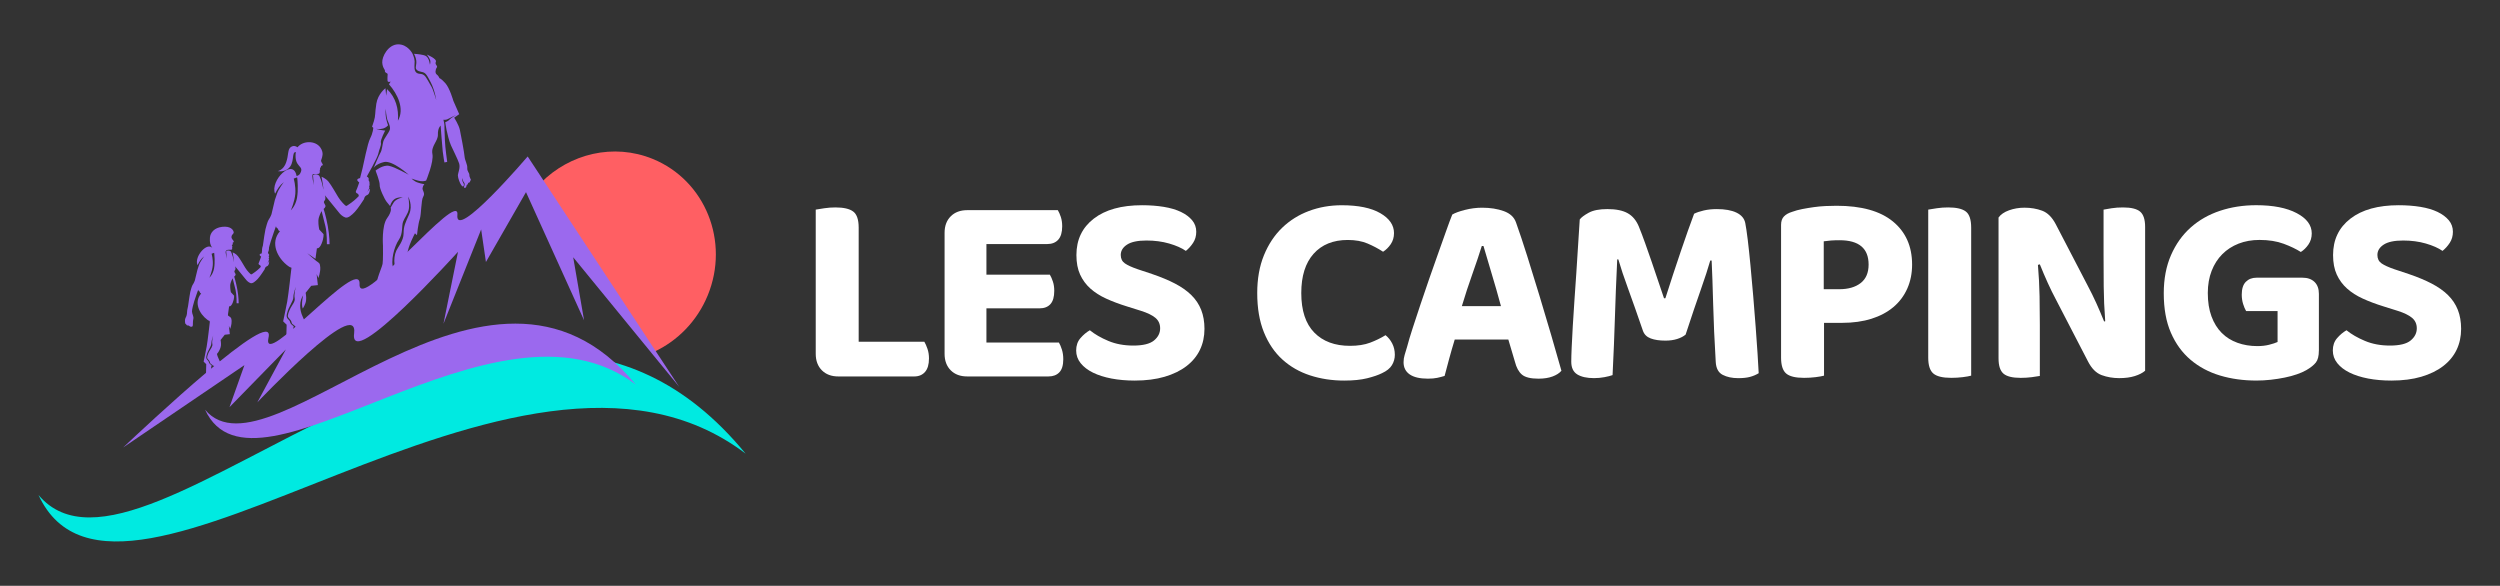
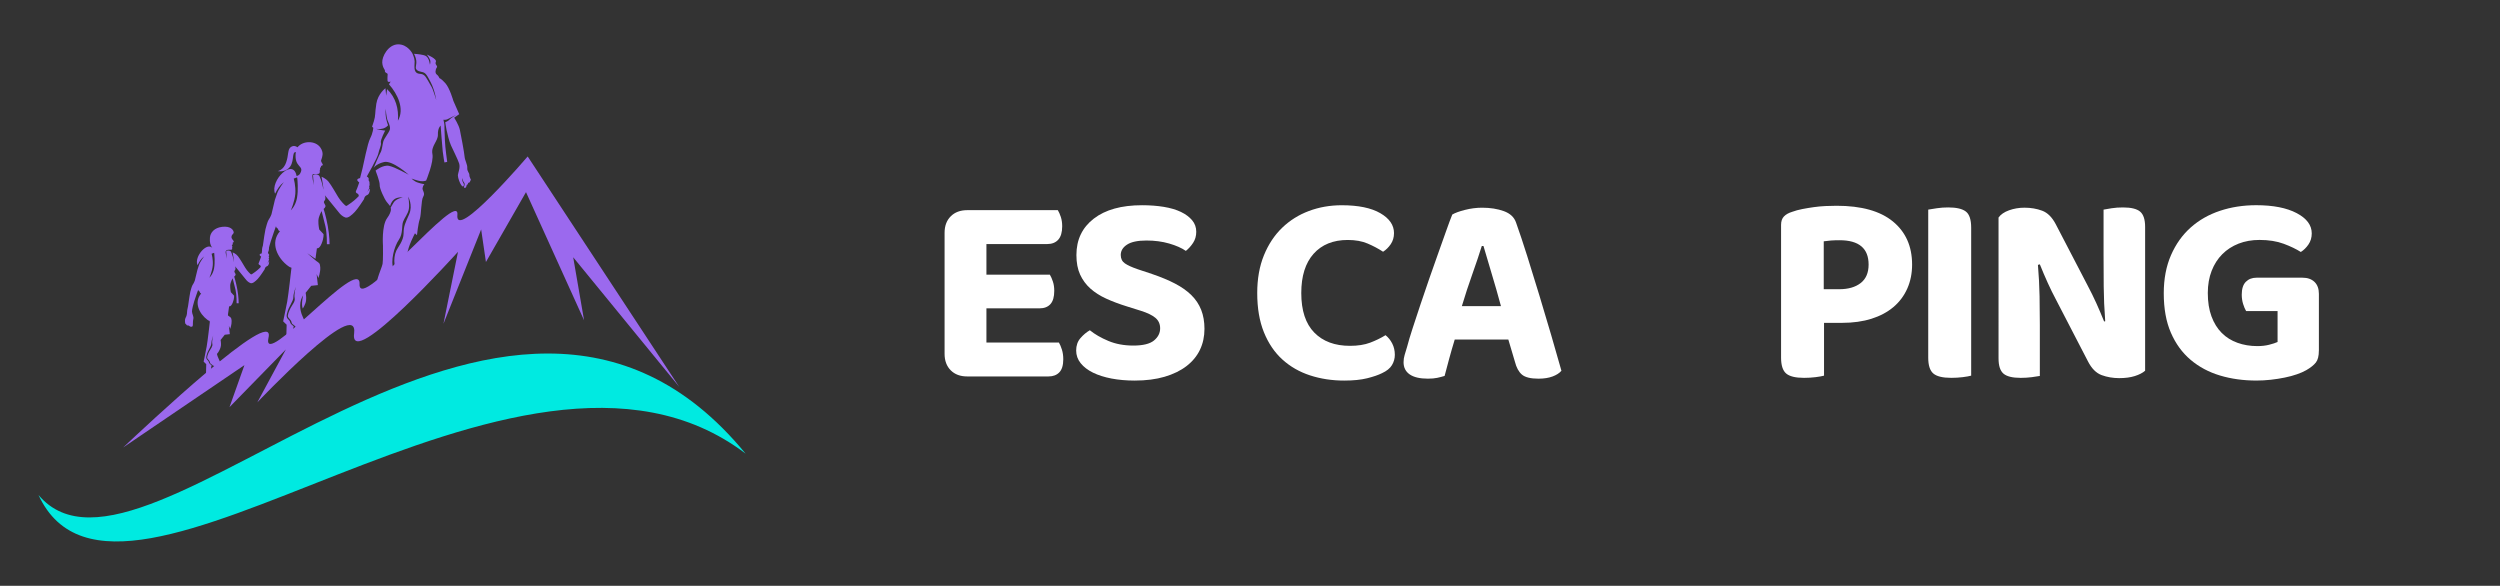
<svg xmlns="http://www.w3.org/2000/svg" version="1.1" id="Calque_1" x="0px" y="0px" width="227.25px" height="53.25px" viewBox="0 0 227.25 53.25" enable-background="new 0 0 227.25 53.25" xml:space="preserve">
  <rect x="0" y="0" width="227.25" height="53.25" fill="#333333" stroke="none" />
  <g>
    <path fill="#00EAE1" d="M3.499,44.993c7.374,15.961,43.482-19.573,64.276-3.757C45.784,14.44,13.148,56.495,3.499,44.993z" />
-     <path fill-rule="evenodd" clip-rule="evenodd" fill="#FF5F63" d="M59.346,14.451c4.766,1.953,6.998,7.502,4.986,12.399   c-0.971,2.363-2.754,4.139-4.869,5.128l-10.29-15.37l0,0C51.793,13.966,55.775,12.989,59.346,14.451L59.346,14.451z" />
-     <path fill-rule="evenodd" clip-rule="evenodd" fill="#9B69EE" d="M57.787,34.96c-12.664-9.634-34.654,12.007-39.145,2.286   C24.52,44.252,44.396,18.64,57.787,34.96L57.787,34.96z" />
    <path fill-rule="evenodd" clip-rule="evenodd" fill="#9B69EE" d="M24.408,30.693c-0.709,3.111,8.397-7.585,8.276-4.872   c-0.126,2.711,9.139-8.756,8.892-6.29c-0.248,2.469,6.391-5.308,6.391-5.308l13.77,20.938l-9.634-11.776l0.989,5.731l-5.279-11.65   l-3.642,6.351l-0.434-2.959l-3.426,8.571l1.322-6.54c0,0-9.905,10.976-9.444,7.43c0.463-3.543-8.799,6.257-8.799,6.257l2.595-4.811   l-5.125,5.247l1.358-3.821l-11.025,7.486C13.12,38.864,25.117,27.578,24.408,30.693L24.408,30.693z" />
    <path fill-rule="evenodd" clip-rule="evenodd" fill="#9B69EE" d="M41.208,9.162c0,0-0.328-1.16-0.724-1.598   c-0.396-0.438-0.537-0.457-0.537-0.457S39.862,6.883,39.7,6.771c-0.164-0.112-0.131-0.438,0-0.625   c0.134-0.182-0.205-0.252-0.081-0.527c0.122-0.274-0.816-0.661-0.816-0.661s0.206,0.275,0.285,0.479   c0.084,0.202-0.009,0.448-0.009,0.448s-0.06-0.624-0.369-0.796c-0.234-0.131-0.813-0.182-1.079-0.197c0,0,0.075,0.104,0.168,0.415   c0.094,0.309,0.033,0.537,0,0.774c-0.037,0.234,0.15,0.388,0.514,0.452c0.359,0.066,0.448,0.196,0.835,0.941   c0.387,0.742,0.505,1.618,0.505,1.618s-0.291-0.988-0.435-1.212c-0.14-0.224-0.468-0.871-0.622-1.002   c-0.153-0.131-0.233-0.148-0.442-0.168c-0.21-0.019-0.364-0.088-0.444-0.326c-0.075-0.237-0.014-0.517-0.019-0.802   C37.688,5.294,37.5,4.888,37.5,4.888s-0.429-0.875-1.326-0.858c-0.896,0.024-1.46,1.119-1.428,1.651   c0.032,0.526,0.276,0.638,0.243,0.782c-0.028,0.145,0.248,0.183,0.248,0.275c0,0.093-0.052,0.597,0.019,0.671   c0.069,0.074,0.256,0.006,0.256,0.006l-0.154,0.246c0.771,0.871,1.443,2.223,0.813,3.313c0.083-1.076-0.192-2.119-0.985-2.87   l-0.083,0.6L35.036,8.02c0,0-0.682,0.503-0.826,1.399c-0.141,0.895-0.061,1.09-0.225,1.598c-0.163,0.507-0.163,0.499-0.163,0.499   l0.112,0.102c0,0-0.028,0.468-0.285,0.957c-0.251,0.488-0.602,2.372-0.7,2.749c-0.103,0.372-0.22,0.867-0.22,0.867   s-0.228,0.028-0.252,0.148c-0.018,0.122,0.178,0.24,0.178,0.24s-0.2,0.609-0.275,0.735c-0.07,0.122-0.033,0.22,0.107,0.28   c0.145,0.06,0.126,0.233,0.126,0.233s-0.313,0.336-0.682,0.6c-0.364,0.262-0.416,0.29-0.472,0.294   c-0.055,0.005-0.499-0.442-0.719-0.814c-0.219-0.368-0.625-1.077-0.876-1.39c-0.248-0.307-0.635-0.452-0.635-0.452   s0.093,0.499,0.13,0.755c0.038,0.252,0.038,0.424,0.038,0.424s-0.098-0.573-0.229-0.914c-0.136-0.339-0.136-0.339-0.136-0.339   s-0.098-0.13-0.293-0.15c-0.202-0.018-0.285,0.095-0.285,0.095l0.075,0.893l-0.108-0.541c-0.033-0.2-0.046-0.415,0.023-0.448   c0.14-0.07,0.533,0.038,0.598-0.098c0.065-0.135-0.01-0.25,0.042-0.313c0.047-0.06-0.028-0.157,0.033-0.182   c0.06-0.026,0.075-0.171,0.075-0.171s0.13-0.016,0.148-0.084c0.025-0.07-0.163-0.27-0.157-0.377   c0.009-0.107,0.098-0.215,0.14-0.556c0.018-0.19-0.052-0.442-0.206-0.656c-0.458-0.639-1.578-0.634-2.072-0.013   c0,0-0.299-0.252-0.612-0.02c-0.309,0.237-0.177,0.685-0.42,1.389c-0.238,0.704-0.761,0.792-0.761,0.792s0.49,0.126,0.915-0.196   c0.677-0.507,0.298-1.551,0.723-1.533c-0.195,1.482,0.836,1.17,0.388,1.958c-0.075,0.135-0.214,0.195-0.317,0.224   c-0.302-1.705-2.446,0.405-1.956,1.607c0.219-0.433,0.406-0.754,0.803-1.062c0,0-0.495,0.629-0.634,1.082   c-0.146,0.452-0.187,0.546-0.187,0.546s-0.267,1.155-0.309,1.3c-0.042,0.14-0.204,0.433-0.275,0.529   c-0.07,0.098-0.238,0.676-0.27,0.825c-0.034,0.15-0.188,1.067-0.23,1.453c-0.019,0.182-0.051,0.332-0.083,0.472l0.565,0.047   c0.055-0.285,0.154-0.625,0.233-0.876c0.118-0.382,0.467-1.361,0.467-1.361s0.042,0.168,0.14,0.197   c0.094,0.021,0.024,0.138,0.122,0.198c0.098,0.062,0.098,0.062,0.098,0.062c-0.911,1.05-0.229,2.437,0.742,3.155   c0.097,0.075,0.196,0.127,0.313,0.163l-0.023,0.153c0,0-0.257,2.316-0.369,2.928c-0.112,0.609-0.369,1.788-0.369,1.788l0.318,0.308   l-0.042,1.594l0.448-0.017l0.234-1.454c0,0-0.276-0.128-0.332-0.379c-0.056-0.246-0.402-0.27-0.285-0.735   c0.117-0.467,0.22-0.598,0.34-0.842c0.122-0.24,0.263-0.479,0.252-0.73c-0.004-0.257,0.219-0.884,0.219-0.884   s-0.181,0.707-0.107,1.011c0.079,0.308-0.205,0.604-0.369,0.912c-0.163,0.304-0.298,0.695-0.228,0.821   c0.065,0.13,0.224,0.242,0.285,0.381c0.061,0.145,0.028,0.221,0.144,0.285c0.122,0.067,0.234,0.21,0.234,0.21   c0.206,0.063,0.523,0.166,0.803-0.023c0.285-0.187-0.126-0.77-0.239-1.123c-0.112-0.354-0.159-0.665-0.107-1.043   c0.052-0.379,0.247-0.652,0.247-0.652s-0.102,0.451-0.102,0.759c0,0.313,0.075,0.438,0.075,0.438s0.256-0.403,0.294-0.728   c0.042-0.326-0.038-0.703-0.038-0.703l0.505-0.635l0.606-0.065l-0.112-1.002l0.163,0.359c0,0,0.188-0.522,0.168-0.952   c-0.023-0.427-0.117-0.418-0.354-0.591c-0.234-0.173-0.831-0.714-0.831-0.714l0.747,0.515l0.131-0.966c0,0,0.22,0.095,0.434-0.438   c0.214-0.525,0.167-0.845,0.167-0.845l-0.387-0.418c0,0-0.094-0.411-0.079-0.808c0.009-0.396,0.294-0.865,0.294-0.865   s0.205,0.787,0.346,1.383c0.144,0.602,0.134,1.622,0.134,1.622h0.243c0,0,0.009-0.714-0.164-1.659   c-0.173-0.946-0.378-1.546-0.378-1.546s0.224-0.155,0.159-0.322c-0.065-0.168-0.215-0.274-0.065-0.442   c0.149-0.168,0.019-0.481,0.019-0.481l1.372,1.687c0,0,0.215,0.243,0.481,0.336c0.262,0.088,0.597-0.224,0.873-0.508   c0.276-0.284,0.836-1.16,0.836-1.16s0.028-0.28,0.28-0.368c0.256-0.084,0.262-0.596,0.262-0.596l-0.244,0.312   c0,0,0.229-0.377,0.178-0.434c-0.052-0.056,0.055-0.167,0.027-0.255c-0.023-0.093,0.024-0.22-0.056-0.308   c-0.075-0.088,0.019-0.178-0.042-0.275c-0.065-0.098-0.154-0.131-0.154-0.131s0.986-1.724,1.046-2.083   c0.06-0.354,0.294-0.749,0.233-0.997c-0.061-0.242,0.396-1.101,0.396-1.101s-0.07,0.014-0.425-0.051   c-0.35-0.062-0.392-0.102-0.392-0.102s0.335,0.06,0.63-0.029c0.29-0.084,0.444-0.294,0.444-0.294s-0.112-0.297-0.187-0.674   c-0.07-0.384-0.023-0.827-0.023-0.827s0.046,0.774,0.186,1.105c0.146,0.331,0.253,0.568,0.178,0.812   c-0.07,0.246-0.513,0.792-0.583,1.043c-0.07,0.256-0.13,0.834-0.248,1.007c-0.112,0.173-0.639,1.434-0.639,1.434   s0.182-0.376,0.947-0.559c0.766-0.182,2.255,1.161,2.255,1.161s-1.247-0.704-1.797-0.815c-0.551-0.113-1.223,0.428-1.223,0.428   s0.396,1.011,0.373,1.311c-0.028,0.292,0.43,1.267,0.631,1.528c0.205,0.261,0.321,0.396,0.321,0.396s0.047-0.33,0.333-0.587   c0.284-0.26,0.821-0.214,0.821-0.214s-0.644,0.131-0.845,0.484c-0.206,0.35-0.267,0.457-0.267,0.457s0.172,0.276-0.326,0.965   c-0.5,0.694-0.369,2.475-0.369,2.475s0.022,1.401-0.037,1.676c-0.06,0.274-0.225,0.62-0.327,0.947   c-0.103,0.325-0.322,0.837,0.08,0.904c0.419,0.063,0.182,0.354,0.634,0.371c0.122,0.005,0.201,0.179,0.317,0.267   c0.122,0.088,0.276,0.097,0.439,0.148c0.845,0.248,1.12,0.28,1.321-0.093c0.2-0.372-0.416-0.815-0.56-0.97   c-0.089-0.093-0.187-0.186-0.286-0.274c0,0-0.471-0.509-0.611-0.826c-0.318-0.726,0.062-2.078,0.477-2.679   c0.387-0.56,0.242-1.263,0.378-1.63c0.131-0.364,0.447-0.708,0.527-1.156c0.084-0.452-0.061-1.133-0.061-1.133   s0.449,0.784,0.093,1.6c-0.358,0.814-0.508,1.075-0.508,1.746c0,0.677-0.532,1.272-0.663,1.569   c-0.322,0.715-0.228,1.852,0.383,2.401c0.135-0.345,0.611-1.574,0.626-2.105c0.023-0.626,0.686-1.874,0.686-1.874l0.183,0.173   c0,0,0.102-1.017,0.256-1.469c0.149-0.447,0.112-1.704,0.313-2.032c0.206-0.326-0.089-0.55-0.062-0.773   c0.034-0.224,0.165-0.368,0.165-0.368s-0.224-0.019-0.593-0.141c-0.364-0.12-0.57-0.367-0.57-0.367s0.472,0.181,0.794,0.233   c0.326,0.051,0.532-0.052,0.532-0.052s0.713-1.695,0.568-2.418c-0.14-0.722,0.523-1.161,0.5-1.762   c-0.019-0.601,0.248-0.816,0.248-0.816s0.14,1.893,0.191,2.354c0.051,0.457,0.154,0.998,0.154,0.998l0.252-0.051   c0,0-0.183-1.273-0.21-1.968c-0.032-0.689-0.042-1.206-0.042-1.351c0-0.145-0.093-0.518-0.093-0.518s0.201,0.066,0.466-0.088   c0.262-0.153,0.682-0.331,0.682-0.331s-0.453,0.253-0.598,0.415c-0.14,0.159-0.382,0.233-0.382,0.233s0.047,0.363,0.116,0.695   c0.075,0.33,0.225,1.02,0.402,1.407c0.172,0.386,0.611,1.248,0.742,1.645c0.131,0.396-0.112,0.866-0.112,1.099   c0,0.233,0.191,0.732,0.316,0.887c0.122,0.153,0.183,0.144,0.225,0.013c0.037-0.126-0.07-0.224-0.117-0.368   c-0.051-0.15-0.033-0.298-0.033-0.298s0.099,0.358,0.173,0.409c0.075,0.051,0.056,0.253,0.004,0.351s0.023,0.162,0.122,0.116   c0.102-0.047,0.088-0.293,0.163-0.284c0.08,0.009,0.024-0.167,0.154-0.182c0.13-0.018,0.093-0.204,0.164-0.215   c0.07-0.008-0.127-0.237-0.127-0.469c0-0.229-0.21-0.321-0.191-0.643c0.024-0.322-0.224-0.695-0.247-1.053   c-0.029-0.363-0.323-1.93-0.425-2.409c-0.103-0.476-0.518-1.11-0.518-1.11l0.458-0.321L41.208,9.162z M27.031,16.291   c0,0,0.103,0.952-0.033,1.702c-0.136,0.745-0.561,1.123-0.561,1.123s0.352-0.788,0.407-1.506c0.051-0.716-0.146-1.378-0.146-1.378   l0.313-0.111L27.031,16.291z" />
    <path fill-rule="evenodd" clip-rule="evenodd" fill="#9B69EE" d="M23.889,22.391c-0.061,0.234-0.098,0.644-0.098,0.644   s-0.173,0.021-0.192,0.112c-0.013,0.088,0.137,0.178,0.137,0.178s-0.155,0.461-0.206,0.555c-0.057,0.093-0.028,0.166,0.079,0.213   c0.108,0.043,0.093,0.177,0.093,0.177s-0.238,0.253-0.513,0.452c-0.275,0.2-0.317,0.221-0.359,0.225s-0.378-0.335-0.541-0.616   c-0.169-0.278-0.477-0.814-0.664-1.048c-0.187-0.238-0.48-0.345-0.48-0.345s0.075,0.377,0.097,0.568   c0.029,0.19,0.029,0.323,0.029,0.323s-0.071-0.436-0.173-0.691c-0.099-0.256-0.099-0.256-0.099-0.256s-0.073-0.099-0.223-0.111   c-0.15-0.015-0.215,0.07-0.215,0.07l0.057,0.675l-0.024-0.122l0,0c0,0-0.032-0.15-0.06-0.294c-0.028-0.124-0.047-0.25,0.019-0.316   c0.148-0.144,0.406-0.047,0.504-0.093c0.099-0.047,0.014-0.158,0.055-0.233c0.046-0.078-0.047-0.117-0.037-0.173   c0.014-0.055,0.047-0.008,0.081-0.077c0.037-0.071-0.038-0.118,0-0.155c0.037-0.038,0.102,0,0.093-0.102   c-0.009-0.106-0.242-0.225-0.202-0.452c0.038-0.233,0.243-0.229,0.187-0.433c-0.05-0.206-0.307-0.527-1.032-0.447   c-0.727,0.079-1.087,0.535-1.119,0.983c-0.034,0.446,0.037,0.656,0.191,0.907c0.014,0.016,0.022,0.032,0.032,0.047   c-0.448-0.597-1.681,0.747-1.353,1.553c0.167-0.332,0.308-0.574,0.607-0.806c0,0-0.374,0.478-0.482,0.818   c-0.106,0.345-0.134,0.411-0.134,0.411s-0.207,0.875-0.238,0.983c-0.028,0.106-0.154,0.331-0.206,0.399   c-0.056,0.076-0.182,0.514-0.205,0.625c-0.023,0.112-0.14,0.807-0.173,1.1c-0.032,0.294-0.107,0.476-0.116,0.699   c-0.006,0.225-0.047,0.407-0.136,0.547c-0.088,0.145-0.055,0.428-0.033,0.502c0.024,0.08,0.075,0.082,0.075,0.082   s0.057,0.126,0.141,0.116c0.089-0.015,0.112,0.021,0.178,0.062c0.069,0.043,0.069,0.043,0.069,0.043s0.178,0.052,0.215-0.062   c0.038-0.111,0-0.424,0.057-0.637c0.061-0.208-0.122-0.462-0.122-0.678c0-0.212,0.122-0.66,0.211-0.949   c0.088-0.284,0.354-1.025,0.354-1.025s0.033,0.125,0.107,0.148c0.07,0.02,0.019,0.107,0.088,0.149   c0.075,0.045,0.075,0.045,0.075,0.045c-0.686,0.794-0.172,1.844,0.565,2.387c0.06,0.048,0.135,0.086,0.209,0.112   c0.005,0.076,0.01,0.125,0.01,0.125s-0.196,1.747-0.285,2.212c-0.083,0.461-0.275,1.356-0.275,1.356l0.238,0.228l-0.028,1.207   l0.336-0.014l0.177-1.102c0,0-0.21-0.092-0.251-0.284c-0.042-0.187-0.3-0.206-0.215-0.559c0.088-0.351,0.163-0.447,0.256-0.63   c0.094-0.187,0.197-0.361,0.192-0.554c0-0.192,0.167-0.673,0.167-0.673s-0.14,0.536-0.079,0.766   c0.055,0.233-0.16,0.461-0.285,0.688c-0.121,0.233-0.22,0.527-0.173,0.625c0.052,0.095,0.173,0.178,0.214,0.292   c0.047,0.105,0.024,0.16,0.112,0.212c0.088,0.045,0.178,0.154,0.178,0.154c0.154,0.045,0.392,0.13,0.607-0.014   c0.215-0.145-0.099-0.583-0.183-0.851c-0.018-0.064-0.037-0.128-0.051-0.189l0.14-0.187c0,0,0.191-0.303,0.22-0.55   c0.032-0.246-0.029-0.532-0.029-0.532l0.379-0.479l0.461-0.052l-0.088-0.755l0.126,0.269c0,0,0.14-0.396,0.126-0.717   c-0.015-0.322-0.089-0.315-0.267-0.447c-0.019-0.015-0.041-0.03-0.065-0.05v-0.102l0.103-0.729c0,0,0.164,0.071,0.328-0.329   c0.157-0.397,0.125-0.639,0.125-0.639l-0.293-0.316c0,0-0.071-0.309-0.061-0.608c0.009-0.302,0.223-0.655,0.223-0.655   s0.154,0.591,0.262,1.049c0.107,0.452,0.098,1.22,0.098,1.22h0.186c0,0,0.01-0.536-0.121-1.253   c-0.131-0.713-0.285-1.171-0.285-1.171s0.169-0.11,0.117-0.242c-0.052-0.126-0.164-0.204-0.052-0.33   c0.112-0.131,0.019-0.362,0.019-0.362l1.036,1.271c0,0,0.16,0.187,0.361,0.257c0.2,0.064,0.457-0.173,0.663-0.388   c0.209-0.214,0.629-0.876,0.629-0.876s0.018-0.21,0.215-0.273c0.19-0.066,0.197-0.452,0.197-0.452l-0.188,0.231   c0,0,0.178-0.271,0.141-0.313c-0.038-0.041,0.084-0.063,0.013-0.135c-0.069-0.066,0.08-0.105,0-0.197   c-0.079-0.087,0.113-0.102-0.009-0.228c-0.122-0.125-0.046-0.204-0.046-0.204s0.051-0.237,0.06-0.364L23.889,22.391z    M19.482,23.108c0,0,0.08,0.72-0.023,1.286c-0.103,0.564-0.425,0.849-0.425,0.849s0.267-0.598,0.308-1.136   c0.037-0.541-0.106-1.045-0.106-1.045l0.233-0.083L19.482,23.108z" />
  </g>
  <g>
-     <path fill="#FFFFFF" d="M74.71,33.662c-0.373-0.373-0.56-0.875-0.56-1.504V19.054c0.182-0.033,0.443-0.075,0.783-0.125   c0.339-0.05,0.675-0.074,1.007-0.074c0.746,0,1.285,0.124,1.616,0.373c0.332,0.249,0.498,0.737,0.498,1.467v10.368h5.968   c0.1,0.166,0.194,0.383,0.285,0.646c0.092,0.266,0.137,0.557,0.137,0.871c0,0.547-0.119,0.957-0.359,1.23s-0.568,0.41-0.982,0.41   h-6.888C75.584,34.221,75.083,34.035,74.71,33.662z" />
    <path fill="#FFFFFF" d="M86.422,33.662c-0.373-0.373-0.56-0.875-0.56-1.504V21.166c0-0.629,0.187-1.131,0.56-1.503   c0.372-0.373,0.874-0.56,1.504-0.56h8.231c0.1,0.165,0.189,0.373,0.273,0.621c0.082,0.249,0.123,0.531,0.123,0.846   c0,0.547-0.119,0.953-0.359,1.219c-0.24,0.265-0.576,0.396-1.008,0.396h-5.52v2.785h5.768c0.1,0.166,0.191,0.373,0.273,0.622   c0.084,0.249,0.125,0.53,0.125,0.845c0,0.549-0.115,0.949-0.348,1.207s-0.564,0.385-0.994,0.385h-4.824v3.109h6.59   c0.098,0.164,0.189,0.381,0.273,0.646c0.082,0.264,0.123,0.555,0.123,0.869c0,0.547-0.119,0.945-0.359,1.193   c-0.24,0.25-0.568,0.373-0.982,0.373h-7.386C87.296,34.221,86.794,34.035,86.422,33.662z" />
    <path fill="#FFFFFF" d="M103.019,31.412c0.879,0,1.505-0.154,1.878-0.461s0.56-0.676,0.56-1.105c0-0.398-0.146-0.717-0.436-0.959   c-0.29-0.24-0.726-0.451-1.306-0.633l-1.268-0.398c-0.696-0.215-1.326-0.451-1.89-0.709c-0.564-0.256-1.045-0.563-1.442-0.92   c-0.397-0.355-0.709-0.779-0.933-1.268c-0.224-0.489-0.336-1.082-0.336-1.778c0-1.392,0.526-2.495,1.579-3.307   c1.053-0.813,2.516-1.219,4.389-1.219c0.713,0,1.372,0.05,1.978,0.149c0.604,0.1,1.122,0.253,1.554,0.46   c0.431,0.208,0.771,0.46,1.02,0.759c0.249,0.298,0.373,0.646,0.373,1.044c0,0.382-0.096,0.718-0.286,1.007   c-0.19,0.291-0.41,0.535-0.659,0.733c-0.381-0.265-0.887-0.489-1.517-0.671c-0.63-0.183-1.317-0.273-2.063-0.273   c-0.796,0-1.385,0.124-1.766,0.373c-0.382,0.248-0.572,0.563-0.572,0.944c0,0.332,0.125,0.585,0.373,0.759   c0.249,0.174,0.638,0.352,1.169,0.534l1.343,0.448c0.779,0.266,1.463,0.551,2.051,0.857c0.589,0.307,1.082,0.654,1.48,1.045   c0.397,0.389,0.695,0.838,0.895,1.342c0.199,0.506,0.299,1.082,0.299,1.729c0,0.695-0.137,1.33-0.41,1.902   c-0.274,0.572-0.681,1.064-1.219,1.479c-0.539,0.416-1.202,0.738-1.989,0.971c-0.788,0.232-1.695,0.348-2.723,0.348   c-0.763,0-1.467-0.063-2.113-0.186c-0.647-0.125-1.206-0.303-1.679-0.535s-0.846-0.518-1.119-0.857s-0.41-0.725-0.41-1.156   c0-0.447,0.128-0.82,0.386-1.119c0.257-0.299,0.542-0.539,0.857-0.721c0.447,0.363,1.007,0.688,1.679,0.969   C101.415,31.271,102.174,31.412,103.019,31.412z" />
    <path fill="#FFFFFF" d="M126.715,21.191c0,0.382-0.1,0.717-0.298,1.008c-0.199,0.289-0.432,0.518-0.696,0.684   c-0.432-0.282-0.899-0.531-1.405-0.746s-1.106-0.324-1.803-0.324c-1.326,0-2.362,0.42-3.108,1.256   c-0.746,0.838-1.119,2.027-1.119,3.568c0,1.592,0.394,2.789,1.182,3.594c0.787,0.805,1.869,1.205,3.245,1.205   c0.712,0,1.321-0.094,1.827-0.285s0.974-0.418,1.405-0.684c0.248,0.199,0.451,0.451,0.609,0.758   c0.157,0.307,0.236,0.65,0.236,1.031c0,0.332-0.088,0.643-0.262,0.934c-0.174,0.289-0.477,0.535-0.907,0.732   c-0.332,0.166-0.779,0.32-1.343,0.461s-1.26,0.211-2.089,0.211c-1.11,0-2.146-0.158-3.108-0.473   c-0.961-0.314-1.799-0.795-2.511-1.441c-0.713-0.646-1.272-1.471-1.679-2.475c-0.406-1.002-0.609-2.191-0.609-3.568   c0-1.293,0.203-2.437,0.609-3.432c0.406-0.994,0.957-1.827,1.653-2.498c0.696-0.672,1.509-1.182,2.437-1.529   c0.929-0.348,1.923-0.522,2.984-0.522c1.508,0,2.677,0.241,3.506,0.722S126.715,20.463,126.715,21.191z" />
    <path fill="#FFFFFF" d="M137.108,30.865h-4.873c-0.183,0.596-0.353,1.184-0.51,1.764c-0.158,0.582-0.295,1.096-0.411,1.543   c-0.215,0.066-0.439,0.123-0.671,0.174c-0.232,0.049-0.514,0.074-0.846,0.074c-0.729,0-1.28-0.129-1.653-0.385   c-0.373-0.258-0.56-0.627-0.56-1.107c0-0.232,0.033-0.455,0.1-0.672c0.066-0.215,0.141-0.463,0.224-0.744   c0.116-0.449,0.282-1.004,0.497-1.666c0.216-0.664,0.452-1.381,0.709-2.152c0.257-0.77,0.526-1.562,0.809-2.374   c0.281-0.812,0.555-1.587,0.82-2.325c0.265-0.737,0.505-1.413,0.721-2.026s0.398-1.102,0.547-1.467   c0.249-0.149,0.635-0.29,1.156-0.423c0.522-0.133,1.04-0.199,1.555-0.199c0.746,0,1.404,0.104,1.977,0.312s0.94,0.551,1.106,1.031   c0.314,0.879,0.654,1.898,1.02,3.059c0.364,1.161,0.733,2.354,1.106,3.581s0.733,2.436,1.082,3.631   c0.348,1.193,0.654,2.262,0.92,3.207c-0.183,0.215-0.452,0.389-0.809,0.521s-0.783,0.199-1.28,0.199   c-0.713,0-1.215-0.125-1.504-0.373c-0.291-0.248-0.502-0.639-0.635-1.168L137.108,30.865z M134.696,22.36   c-0.232,0.746-0.518,1.596-0.857,2.549s-0.659,1.927-0.957,2.921h3.556c-0.282-1.043-0.568-2.043-0.858-2.996   s-0.534-1.777-0.733-2.474H134.696z" />
-     <path fill="#FFFFFF" d="M153.222,30.416c-0.199,0.166-0.456,0.299-0.771,0.398c-0.314,0.1-0.671,0.148-1.069,0.148   c-0.53,0-0.974-0.064-1.33-0.197s-0.593-0.365-0.709-0.697c-0.53-1.541-0.981-2.822-1.354-3.842s-0.668-1.902-0.883-2.648h-0.1   c-0.05,1.029-0.091,1.969-0.124,2.822c-0.034,0.855-0.063,1.688-0.087,2.5c-0.025,0.813-0.055,1.633-0.088,2.461   c-0.033,0.83-0.074,1.74-0.124,2.736c-0.183,0.066-0.427,0.127-0.733,0.186s-0.626,0.088-0.957,0.088   c-0.646,0-1.152-0.113-1.517-0.336c-0.365-0.225-0.548-0.609-0.548-1.156c0-0.314,0.013-0.75,0.038-1.307   c0.024-0.555,0.058-1.193,0.099-1.914c0.042-0.721,0.091-1.496,0.149-2.324c0.058-0.828,0.116-1.67,0.174-2.524   c0.059-0.854,0.112-1.699,0.162-2.536s0.1-1.612,0.149-2.325c0.132-0.182,0.401-0.385,0.808-0.609   c0.406-0.224,0.974-0.335,1.703-0.335c0.779,0,1.393,0.124,1.841,0.373c0.447,0.248,0.787,0.654,1.02,1.218   c0.182,0.448,0.372,0.949,0.571,1.505c0.199,0.555,0.398,1.123,0.597,1.703c0.199,0.58,0.394,1.156,0.585,1.729   c0.19,0.571,0.368,1.098,0.534,1.578h0.124c0.464-1.459,0.929-2.871,1.393-4.239s0.87-2.516,1.219-3.443   c0.231-0.116,0.526-0.216,0.883-0.299s0.75-0.124,1.181-0.124c0.746,0,1.343,0.107,1.791,0.323c0.447,0.216,0.712,0.53,0.795,0.944   c0.066,0.332,0.141,0.838,0.225,1.518c0.082,0.68,0.165,1.458,0.248,2.336c0.083,0.879,0.166,1.804,0.249,2.773   c0.083,0.971,0.157,1.906,0.224,2.811c0.066,0.902,0.124,1.727,0.174,2.473s0.083,1.326,0.1,1.74   c-0.249,0.15-0.514,0.262-0.796,0.336c-0.282,0.076-0.638,0.113-1.069,0.113c-0.547,0-1.016-0.1-1.404-0.299   c-0.39-0.199-0.602-0.588-0.635-1.17c-0.116-1.922-0.194-3.684-0.235-5.283c-0.042-1.6-0.088-2.913-0.137-3.941h-0.125   c-0.199,0.697-0.484,1.576-0.857,2.637S153.769,28.742,153.222,30.416z" />
    <path fill="#FFFFFF" d="M165.804,29.348v4.799c-0.183,0.049-0.439,0.096-0.771,0.137c-0.332,0.041-0.681,0.063-1.045,0.063   c-0.779,0-1.322-0.133-1.629-0.398c-0.307-0.264-0.46-0.746-0.46-1.441V20.445c0-0.331,0.087-0.588,0.262-0.771   c0.174-0.182,0.427-0.323,0.758-0.423c0.266-0.099,0.568-0.182,0.908-0.248c0.339-0.066,0.688-0.125,1.044-0.174   c0.356-0.05,0.713-0.083,1.069-0.1s0.692-0.025,1.007-0.025c2.255,0,3.962,0.477,5.122,1.43s1.741,2.259,1.741,3.916   c0,0.796-0.146,1.521-0.436,2.176c-0.29,0.656-0.708,1.215-1.256,1.68c-0.547,0.463-1.214,0.82-2.001,1.068   c-0.788,0.248-1.679,0.373-2.674,0.373H165.804z M167.196,26.289c0.812,0,1.458-0.187,1.939-0.56   c0.48-0.373,0.721-0.933,0.721-1.679c0-1.475-0.879-2.213-2.636-2.213c-0.298,0-0.56,0.009-0.783,0.025s-0.443,0.041-0.659,0.074   v4.352H167.196z" />
    <path fill="#FFFFFF" d="M177.365,34.346c-0.779,0-1.322-0.133-1.629-0.398c-0.307-0.264-0.46-0.746-0.46-1.441V19.054   c0.183-0.033,0.443-0.075,0.783-0.125s0.685-0.074,1.032-0.074c0.746,0,1.28,0.124,1.604,0.373s0.485,0.737,0.485,1.467v13.452   c-0.183,0.049-0.439,0.096-0.771,0.137C178.078,34.324,177.729,34.346,177.365,34.346z" />
    <path fill="#FFFFFF" d="M194.051,34.184c-0.398,0.125-0.871,0.188-1.418,0.188c-0.563,0-1.094-0.092-1.591-0.273   c-0.498-0.184-0.912-0.598-1.243-1.244l-2.885-5.57c-0.282-0.529-0.543-1.061-0.783-1.591s-0.477-1.085-0.709-1.666l-0.174,0.05   c0.083,0.994,0.133,1.943,0.149,2.848c0.016,0.902,0.024,1.777,0.024,2.623v4.625c-0.166,0.033-0.41,0.07-0.733,0.111   s-0.659,0.063-1.007,0.063c-0.746,0-1.269-0.129-1.566-0.385c-0.299-0.258-0.448-0.717-0.448-1.381V19.774   c0.199-0.281,0.519-0.501,0.958-0.659c0.438-0.157,0.907-0.236,1.404-0.236c0.58,0,1.115,0.092,1.604,0.274   c0.488,0.183,0.898,0.588,1.23,1.218l2.909,5.595c0.282,0.53,0.543,1.062,0.783,1.591c0.24,0.531,0.477,1.086,0.709,1.666   l0.1-0.023c-0.083-1.111-0.129-2.164-0.137-3.158c-0.009-0.995-0.013-1.948-0.013-2.86v-4.127c0.165-0.033,0.41-0.075,0.733-0.125   s0.667-0.074,1.032-0.074c0.746,0,1.268,0.129,1.566,0.386c0.298,0.257,0.447,0.717,0.447,1.379v13.08   C194.763,33.898,194.448,34.059,194.051,34.184z" />
    <path fill="#FFFFFF" d="M210.784,31.883c0,0.482-0.091,0.838-0.273,1.07s-0.473,0.465-0.87,0.695   c-0.232,0.133-0.514,0.258-0.846,0.373c-0.332,0.117-0.7,0.217-1.106,0.299c-0.406,0.084-0.829,0.15-1.268,0.199   c-0.439,0.049-0.875,0.074-1.306,0.074c-1.193,0-2.301-0.152-3.319-0.459c-1.02-0.307-1.911-0.783-2.674-1.43   s-1.359-1.469-1.79-2.463c-0.432-0.994-0.646-2.188-0.646-3.58c0-1.31,0.22-2.466,0.659-3.469c0.438-1.003,1.035-1.84,1.79-2.512   c0.754-0.672,1.642-1.177,2.661-1.517c1.019-0.339,2.117-0.51,3.294-0.51c1.542,0,2.769,0.241,3.681,0.722   c0.911,0.48,1.367,1.094,1.367,1.84c0,0.381-0.1,0.717-0.298,1.007c-0.199,0.29-0.432,0.519-0.696,0.684   c-0.415-0.265-0.933-0.514-1.555-0.746c-0.621-0.231-1.354-0.349-2.2-0.349c-0.696,0-1.33,0.113-1.902,0.336   c-0.572,0.225-1.065,0.543-1.479,0.958c-0.415,0.415-0.738,0.92-0.97,1.517c-0.232,0.597-0.349,1.268-0.349,2.014   c0,0.813,0.112,1.521,0.336,2.127s0.535,1.105,0.933,1.504s0.874,0.695,1.43,0.895s1.156,0.299,1.803,0.299   c0.398,0,0.759-0.041,1.082-0.125c0.323-0.082,0.575-0.164,0.758-0.248v-2.811h-2.859c-0.1-0.164-0.19-0.381-0.273-0.645   c-0.083-0.266-0.124-0.549-0.124-0.846c0-0.531,0.124-0.921,0.373-1.17c0.248-0.248,0.571-0.373,0.97-0.373h4.177   c0.464,0,0.829,0.129,1.095,0.386c0.265,0.257,0.397,0.618,0.397,1.083V31.883z" />
-     <path fill="#FFFFFF" d="M217.249,31.412c0.879,0,1.505-0.154,1.878-0.461s0.56-0.676,0.56-1.105c0-0.398-0.146-0.717-0.436-0.959   c-0.29-0.24-0.726-0.451-1.306-0.633l-1.268-0.398c-0.696-0.215-1.326-0.451-1.89-0.709c-0.564-0.256-1.045-0.563-1.442-0.92   c-0.397-0.355-0.709-0.779-0.933-1.268c-0.224-0.489-0.336-1.082-0.336-1.778c0-1.392,0.526-2.495,1.579-3.307   c1.053-0.813,2.516-1.219,4.389-1.219c0.713,0,1.372,0.05,1.978,0.149c0.604,0.1,1.122,0.253,1.554,0.46   c0.431,0.208,0.771,0.46,1.02,0.759c0.249,0.298,0.373,0.646,0.373,1.044c0,0.382-0.096,0.718-0.286,1.007   c-0.19,0.291-0.41,0.535-0.659,0.733c-0.381-0.265-0.887-0.489-1.517-0.671c-0.63-0.183-1.317-0.273-2.063-0.273   c-0.796,0-1.385,0.124-1.766,0.373c-0.382,0.248-0.572,0.563-0.572,0.944c0,0.332,0.125,0.585,0.373,0.759   c0.249,0.174,0.638,0.352,1.169,0.534l1.343,0.448c0.779,0.266,1.463,0.551,2.051,0.857c0.589,0.307,1.082,0.654,1.48,1.045   c0.397,0.389,0.695,0.838,0.895,1.342c0.199,0.506,0.299,1.082,0.299,1.729c0,0.695-0.137,1.33-0.41,1.902   c-0.274,0.572-0.681,1.064-1.219,1.479c-0.539,0.416-1.202,0.738-1.989,0.971c-0.788,0.232-1.695,0.348-2.723,0.348   c-0.763,0-1.467-0.063-2.113-0.186c-0.647-0.125-1.206-0.303-1.679-0.535s-0.846-0.518-1.119-0.857s-0.41-0.725-0.41-1.156   c0-0.447,0.128-0.82,0.386-1.119c0.257-0.299,0.542-0.539,0.857-0.721c0.447,0.363,1.007,0.688,1.679,0.969   C215.646,31.271,216.404,31.412,217.249,31.412z" />
  </g>
</svg>